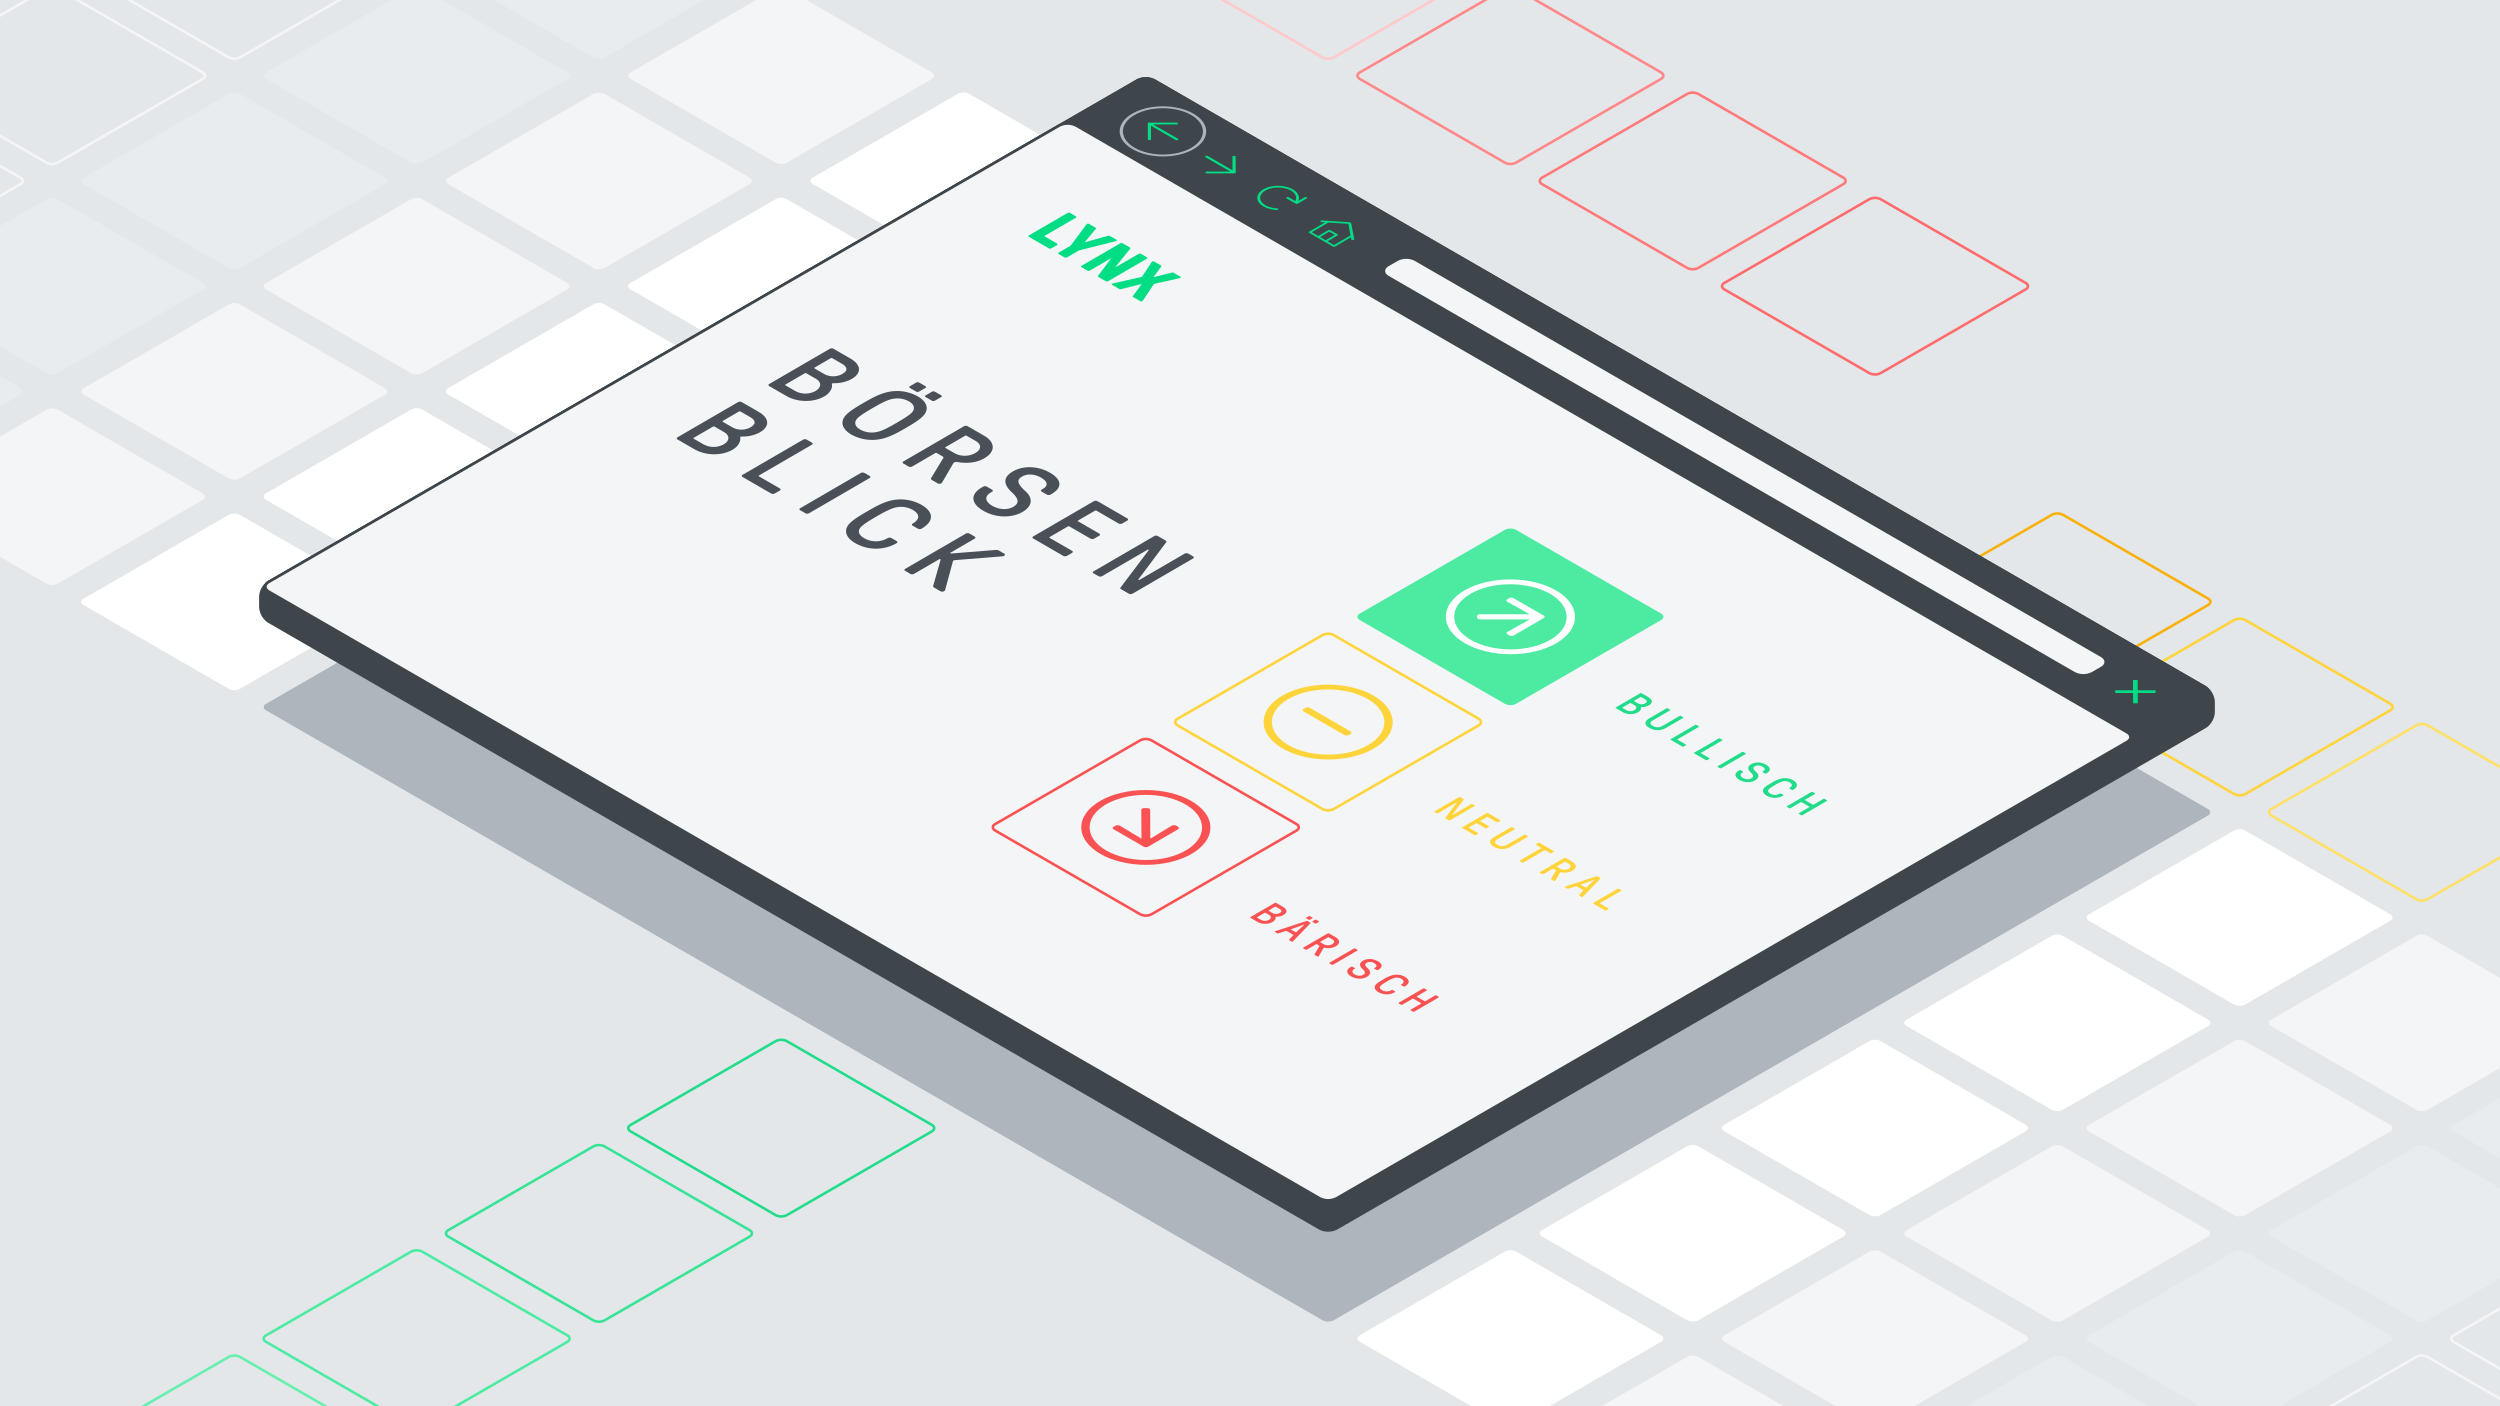
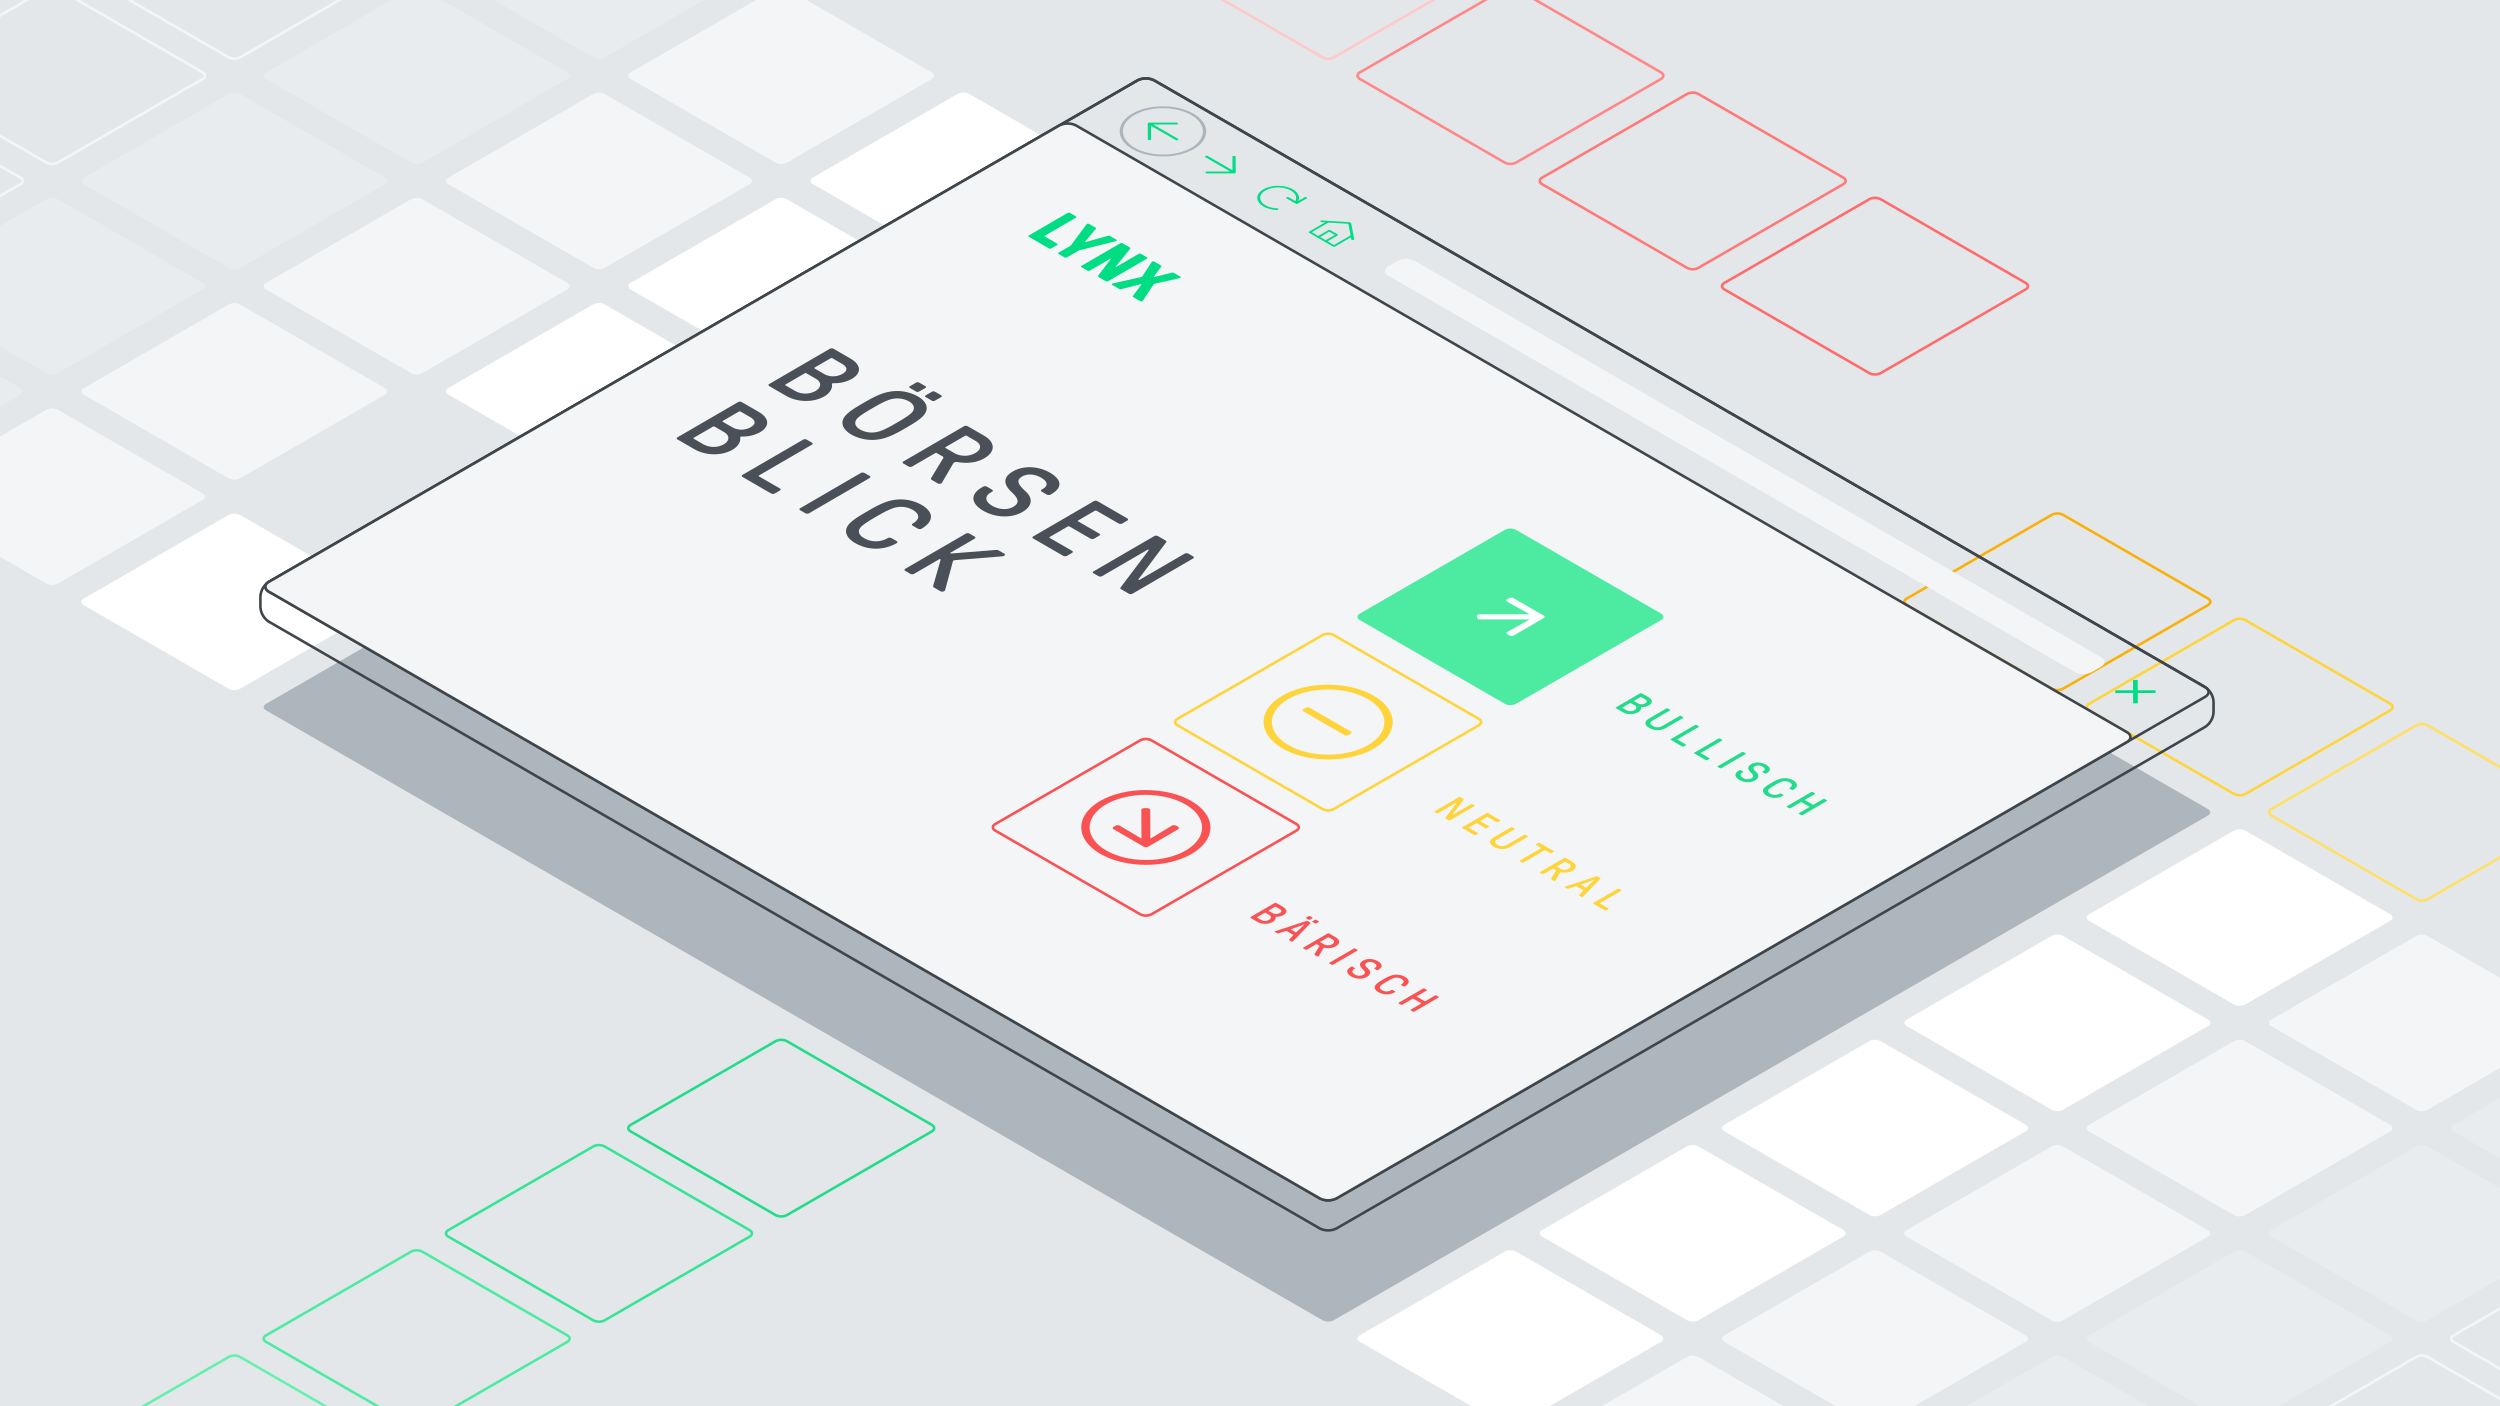
<svg xmlns="http://www.w3.org/2000/svg" viewBox="0 0 1920 1080">
  <defs>
    <style>.cls-1{fill:#e3e7ea;}.cls-2{fill:#f4f5f7;}.cls-3{fill:#e9ecef;}.cls-10,.cls-11,.cls-12,.cls-13,.cls-14,.cls-15,.cls-16,.cls-19,.cls-26,.cls-4,.cls-5,.cls-6,.cls-7,.cls-8{fill:none;stroke-miterlimit:10;stroke-width:2px;}.cls-4{stroke:#f4f5f7;}.cls-5{stroke:#22dc8a;}.cls-6{stroke:#37e495;}.cls-7{stroke:#4deba1;}.cls-8{stroke:#66f0ae;}.cls-9{fill:#fff;}.cls-10{stroke:#fab008;}.cls-11{stroke:#ffd43b;}.cls-12{stroke:#ffe066;}.cls-13{stroke:#ff6b6b;}.cls-14{stroke:#ff7979;}.cls-15{stroke:#ff8787;}.cls-16{stroke:#ffc9c9;}.cls-17{fill:#adb5bd;}.cls-18{fill:#3e454b;}.cls-19{stroke:#3e454b;}.cls-20{fill:#00dd84;}.cls-21{isolation:isolate;}.cls-22{fill:#acb4bd;}.cls-23{fill:#22dc8a;}.cls-24{fill:#ffd43b;}.cls-25{fill:#fa5252;}.cls-26{stroke:#fa5252;}.cls-27{fill:#4deba1;}.cls-28{fill:#495058;}</style>
  </defs>
  <g id="Background">
    <rect class="cls-1" x="-20" y="-20" width="1960" height="1120" />
  </g>
  <g id="_S_Tile_Grid_copy_3" data-name="[S] Tile Grid copy 3">
    <path class="cls-2" d="M64.33,303.106c-2.381-1.375-2.381-3.625,0-5l111.34-64.282a9.606,9.606,0,0,1,8.66,0l111.34,64.282c2.381,1.375,2.381,3.625,0,5L184.33,367.388a9.606,9.606,0,0,1-8.66,0Z" />
    <path class="cls-3" d="M-75.67,222.277c-2.381-1.375-2.381-3.625,0-5L35.67,153a9.606,9.606,0,0,1,8.66,0l111.34,64.282c2.381,1.375,2.381,3.625,0,5L44.33,286.559a9.606,9.606,0,0,1-8.66,0Z" />
    <path class="cls-1" d="M-215.67,141.448c-2.381-1.375-2.381-3.625,0-5l111.34-64.282a9.606,9.606,0,0,1,8.66,0L15.67,136.448c2.381,1.375,2.381,3.625,0,5L-95.67,205.73a9.606,9.606,0,0,1-8.66,0Z" />
    <path class="cls-4" d="M-215.67,141.448c-2.381-1.375-2.381-3.625,0-5l111.34-64.282a9.606,9.606,0,0,1,8.66,0L15.67,136.448c2.381,1.375,2.381,3.625,0,5L-95.67,205.73a9.606,9.606,0,0,1-8.66,0Z" />
    <path class="cls-2" d="M1324.33,1030.568c-2.381-1.375-2.381-3.625,0-5l111.34-64.282a9.606,9.606,0,0,1,8.66,0l111.34,64.282c2.381,1.375,2.381,3.625,0,5l-111.34,64.282a9.606,9.606,0,0,1-8.66,0Z" />
    <path class="cls-3" d="M1464.33,1111.4c-2.381-1.375-2.381-3.625,0-5l111.34-64.282a9.606,9.606,0,0,1,8.66,0l111.34,64.282c2.381,1.375,2.381,3.625,0,5l-111.34,64.282a9.606,9.606,0,0,1-8.66,0Z" />
    <path class="cls-2" d="M-75.67,383.935c-2.381-1.375-2.381-3.625,0-5L35.67,314.653a9.606,9.606,0,0,1,8.66,0l111.34,64.282c2.381,1.375,2.381,3.625,0,5L44.33,448.217a9.606,9.606,0,0,1-8.66,0Z" />
    <path class="cls-3" d="M-215.67,303.106c-2.381-1.375-2.381-3.625,0-5l111.34-64.282a9.606,9.606,0,0,1,8.66,0L15.67,298.106c2.381,1.375,2.381,3.625,0,5L-95.67,367.388a9.606,9.606,0,0,1-8.66,0Z" />
    <path class="cls-2" d="M1184.33,1111.4c-2.381-1.375-2.381-3.625,0-5l111.34-64.282a9.606,9.606,0,0,1,8.66,0l111.34,64.282c2.381,1.375,2.381,3.625,0,5l-111.34,64.282a9.606,9.606,0,0,1-8.66,0Z" />
    <path class="cls-1" d="M344.33,788.08c-2.381-1.375-2.381-3.625,0-5L455.67,718.8a9.606,9.606,0,0,1,8.66,0L575.67,783.08c2.381,1.375,2.381,3.625,0,5L464.33,852.362a9.606,9.606,0,0,1-8.66,0Z" />
    <path class="cls-1" d="M204.33,707.251c-2.381-1.375-2.381-3.625,0-5l111.34-64.282a9.606,9.606,0,0,1,8.66,0l111.34,64.282c2.381,1.375,2.381,3.625,0,5L324.33,771.533a9.606,9.606,0,0,1-8.66,0Z" />
    <path class="cls-1" d="M64.33,626.422c-2.381-1.375-2.381-3.625,0-5L175.67,557.14a9.606,9.606,0,0,1,8.66,0l111.34,64.282c2.381,1.375,2.381,3.625,0,5L184.33,690.7a9.606,9.606,0,0,1-8.66,0Z" />
    <path class="cls-1" d="M-75.67,545.593c-2.381-1.375-2.381-3.625,0-5L35.67,476.311a9.606,9.606,0,0,1,8.66,0l111.34,64.282c2.381,1.375,2.381,3.625,0,5L44.33,609.875a9.606,9.606,0,0,1-8.66,0Z" />
    <path class="cls-1" d="M-215.67,464.764c-2.381-1.375-2.381-3.625,0-5l111.34-64.282a9.606,9.606,0,0,1,8.66,0L15.67,459.764c2.381,1.375,2.381,3.625,0,5L-95.67,529.046a9.606,9.606,0,0,1-8.66,0Z" />
    <path class="cls-1" d="M484.33,868.909c-2.381-1.375-2.381-3.625,0-5l111.34-64.282a9.606,9.606,0,0,1,8.66,0l111.34,64.282c2.381,1.375,2.381,3.625,0,5L604.33,933.191a9.606,9.606,0,0,1-8.66,0Z" />
    <path class="cls-5" d="M484.33,868.909c-2.381-1.375-2.381-3.625,0-5l111.34-64.282a9.606,9.606,0,0,1,8.66,0l111.34,64.282c2.381,1.375,2.381,3.625,0,5L604.33,933.191a9.606,9.606,0,0,1-8.66,0Z" />
    <path class="cls-1" d="M624.33,949.738c-2.381-1.375-2.381-3.625,0-5l111.34-64.282a9.606,9.606,0,0,1,8.66,0l111.34,64.282c2.381,1.375,2.381,3.625,0,5L744.33,1014.02a9.606,9.606,0,0,1-8.66,0Z" />
    <path class="cls-1" d="M764.33,1030.567c-2.381-1.375-2.381-3.625,0-5l111.34-64.282a9.606,9.606,0,0,1,8.66,0l111.34,64.282c2.381,1.375,2.381,3.625,0,5l-111.34,64.282a9.606,9.606,0,0,1-8.66,0Z" />
    <path class="cls-1" d="M904.33,1111.4c-2.381-1.375-2.381-3.625,0-5l111.34-64.282a9.606,9.606,0,0,1,8.66,0l111.34,64.282c2.381,1.375,2.381,3.625,0,5l-111.34,64.282a9.606,9.606,0,0,1-8.66,0Z" />
    <path class="cls-1" d="M204.33,868.909c-2.381-1.375-2.381-3.625,0-5l111.34-64.282a9.606,9.606,0,0,1,8.66,0l111.34,64.282c2.381,1.375,2.381,3.625,0,5L324.33,933.191a9.606,9.606,0,0,1-8.66,0Z" />
    <path class="cls-1" d="M64.33,788.08c-2.381-1.375-2.381-3.625,0-5L175.67,718.8a9.606,9.606,0,0,1,8.66,0L295.67,783.08c2.381,1.375,2.381,3.625,0,5L184.33,852.362a9.606,9.606,0,0,1-8.66,0Z" />
    <path class="cls-1" d="M-75.67,707.251c-2.381-1.375-2.381-3.625,0-5L35.67,637.969a9.606,9.606,0,0,1,8.66,0l111.34,64.282c2.381,1.375,2.381,3.625,0,5L44.33,771.533a9.606,9.606,0,0,1-8.66,0Z" />
    <path class="cls-1" d="M-215.67,626.422c-2.381-1.375-2.381-3.625,0-5l111.34-64.282a9.606,9.606,0,0,1,8.66,0L15.67,621.422c2.381,1.375,2.381,3.625,0,5L-95.67,690.7a9.606,9.606,0,0,1-8.66,0Z" />
    <path class="cls-1" d="M344.33,949.738c-2.381-1.375-2.381-3.625,0-5l111.34-64.282a9.606,9.606,0,0,1,8.66,0l111.34,64.282c2.381,1.375,2.381,3.625,0,5L464.33,1014.02a9.606,9.606,0,0,1-8.66,0Z" />
    <path class="cls-6" d="M344.33,949.738c-2.381-1.375-2.381-3.625,0-5l111.34-64.282a9.606,9.606,0,0,1,8.66,0l111.34,64.282c2.381,1.375,2.381,3.625,0,5L464.33,1014.02a9.606,9.606,0,0,1-8.66,0Z" />
    <path class="cls-1" d="M484.33,1030.567c-2.381-1.375-2.381-3.625,0-5l111.34-64.282a9.606,9.606,0,0,1,8.66,0l111.34,64.282c2.381,1.375,2.381,3.625,0,5l-111.34,64.282a9.606,9.606,0,0,1-8.66,0Z" />
    <path class="cls-1" d="M624.33,1111.4c-2.381-1.375-2.381-3.625,0-5l111.34-64.282a9.606,9.606,0,0,1,8.66,0L855.67,1106.4c2.381,1.375,2.381,3.625,0,5l-111.34,64.282a9.606,9.606,0,0,1-8.66,0Z" />
    <path class="cls-1" d="M64.33,949.738c-2.381-1.375-2.381-3.625,0-5l111.34-64.282a9.606,9.606,0,0,1,8.66,0l111.34,64.282c2.381,1.375,2.381,3.625,0,5L184.33,1014.02a9.606,9.606,0,0,1-8.66,0Z" />
    <path class="cls-1" d="M-75.67,868.909c-2.381-1.375-2.381-3.625,0-5L35.67,799.627a9.606,9.606,0,0,1,8.66,0l111.34,64.282c2.381,1.375,2.381,3.625,0,5L44.33,933.191a9.606,9.606,0,0,1-8.66,0Z" />
    <path class="cls-1" d="M-215.67,788.08c-2.381-1.375-2.381-3.625,0-5L-104.33,718.8a9.606,9.606,0,0,1,8.66,0L15.67,783.08c2.381,1.375,2.381,3.625,0,5L-95.67,852.362a9.606,9.606,0,0,1-8.66,0Z" />
    <path class="cls-1" d="M204.33,1030.567c-2.381-1.375-2.381-3.625,0-5l111.34-64.282a9.606,9.606,0,0,1,8.66,0l111.34,64.282c2.381,1.375,2.381,3.625,0,5l-111.34,64.282a9.606,9.606,0,0,1-8.66,0Z" />
    <path class="cls-7" d="M204.33,1030.567c-2.381-1.375-2.381-3.625,0-5l111.34-64.282a9.606,9.606,0,0,1,8.66,0l111.34,64.282c2.381,1.375,2.381,3.625,0,5l-111.34,64.282a9.606,9.606,0,0,1-8.66,0Z" />
    <path class="cls-1" d="M344.33,1111.4c-2.381-1.375-2.381-3.625,0-5l111.34-64.282a9.606,9.606,0,0,1,8.66,0L575.67,1106.4c2.381,1.375,2.381,3.625,0,5l-111.34,64.282a9.606,9.606,0,0,1-8.66,0Z" />
    <path class="cls-1" d="M-75.67,1030.567c-2.381-1.375-2.381-3.625,0-5L35.67,961.285a9.606,9.606,0,0,1,8.66,0l111.34,64.282c2.381,1.375,2.381,3.625,0,5L44.33,1094.849a9.606,9.606,0,0,1-8.66,0Z" />
    <path class="cls-1" d="M-215.67,949.738c-2.381-1.375-2.381-3.625,0-5l111.34-64.282a9.606,9.606,0,0,1,8.66,0L15.67,944.738c2.381,1.375,2.381,3.625,0,5L-95.67,1014.02a9.606,9.606,0,0,1-8.66,0Z" />
    <path class="cls-1" d="M64.33,1111.4c-2.381-1.375-2.381-3.625,0-5l111.34-64.282a9.606,9.606,0,0,1,8.66,0L295.67,1106.4c2.381,1.375,2.381,3.625,0,5l-111.34,64.282a9.606,9.606,0,0,1-8.66,0Z" />
    <path class="cls-8" d="M64.33,1111.4c-2.381-1.375-2.381-3.625,0-5l111.34-64.282a9.606,9.606,0,0,1,8.66,0L295.67,1106.4c2.381,1.375,2.381,3.625,0,5l-111.34,64.282a9.606,9.606,0,0,1-8.66,0Z" />
    <path class="cls-1" d="M-215.67,1111.4c-2.381-1.375-2.381-3.625,0-5l111.34-64.282a9.606,9.606,0,0,1,8.66,0L15.67,1106.4c2.381,1.375,2.381,3.625,0,5l-111.34,64.282a9.606,9.606,0,0,1-8.66,0Z" />
    <path class="cls-2" d="M204.33,222.277c-2.381-1.375-2.381-3.625,0-5L315.67,153a9.606,9.606,0,0,1,8.66,0l111.34,64.282c2.381,1.375,2.381,3.625,0,5L324.33,286.559a9.606,9.606,0,0,1-8.66,0Z" />
    <path class="cls-3" d="M64.33,141.447c-2.381-1.375-2.381-3.625,0-5L175.67,72.165a9.606,9.606,0,0,1,8.66,0l111.34,64.282c2.381,1.375,2.381,3.625,0,5L184.33,205.729a9.606,9.606,0,0,1-8.66,0Z" />
    <path class="cls-1" d="M-75.67,60.618c-2.381-1.375-2.381-3.625,0-5L35.67-8.664a9.606,9.606,0,0,1,8.66,0L155.67,55.618c2.381,1.375,2.381,3.625,0,5L44.33,124.9a9.606,9.606,0,0,1-8.66,0Z" />
    <path class="cls-4" d="M-75.67,60.618c-2.381-1.375-2.381-3.625,0-5L35.67-8.664a9.606,9.606,0,0,1,8.66,0L155.67,55.618c2.381,1.375,2.381,3.625,0,5L44.33,124.9a9.606,9.606,0,0,1-8.66,0Z" />
    <path class="cls-1" d="M-215.67-20.211c-2.381-1.375-2.381-3.625,0-5l111.34-64.282a9.606,9.606,0,0,1,8.66,0L15.67-25.211c2.381,1.375,2.381,3.625,0,5L-95.67,44.071a9.606,9.606,0,0,1-8.66,0Z" />
    <path class="cls-2" d="M1464.33,949.738c-2.381-1.375-2.381-3.625,0-5l111.34-64.282a9.606,9.606,0,0,1,8.66,0l111.34,64.282c2.381,1.375,2.381,3.625,0,5l-111.34,64.282a9.606,9.606,0,0,1-8.66,0Z" />
    <path class="cls-3" d="M1604.33,1030.567c-2.381-1.375-2.381-3.625,0-5l111.34-64.282a9.606,9.606,0,0,1,8.66,0l111.34,64.282c2.381,1.375,2.381,3.625,0,5l-111.34,64.282a9.606,9.606,0,0,1-8.66,0Z" />
    <path class="cls-1" d="M1744.33,1111.4c-2.381-1.375-2.381-3.625,0-5l111.34-64.282a9.606,9.606,0,0,1,8.66,0l111.34,64.282c2.381,1.375,2.381,3.625,0,5l-111.34,64.282a9.606,9.606,0,0,1-8.66,0Z" />
    <path class="cls-4" d="M1744.33,1111.4c-2.381-1.375-2.381-3.625,0-5l111.34-64.282a9.606,9.606,0,0,1,8.66,0l111.34,64.282c2.381,1.375,2.381,3.625,0,5l-111.34,64.282a9.606,9.606,0,0,1-8.66,0Z" />
    <path class="cls-2" d="M344.33,141.447c-2.381-1.375-2.381-3.625,0-5L455.67,72.165a9.606,9.606,0,0,1,8.66,0l111.34,64.282c2.381,1.375,2.381,3.625,0,5L464.33,205.729a9.606,9.606,0,0,1-8.66,0Z" />
    <path class="cls-9" d="M624.276,141.355c-2.381-1.375-2.381-3.625,0-5l111.34-64.282a9.606,9.606,0,0,1,8.66,0l111.34,64.282c2.381,1.375,2.381,3.625,0,5l-111.34,64.282a9.606,9.606,0,0,1-8.66,0Z" />
    <path class="cls-1" d="M764.33,222.184c-2.381-1.375-2.381-3.625,0-5L875.67,152.9a9.606,9.606,0,0,1,8.66,0l111.34,64.282c2.381,1.375,2.381,3.625,0,5L884.33,286.466a9.606,9.606,0,0,1-8.66,0Z" />
    <path class="cls-9" d="M484.3,222.277c-2.381-1.375-2.381-3.625,0-5L595.643,153a9.606,9.606,0,0,1,8.66,0l111.34,64.282c2.381,1.375,2.382,3.625,0,5L604.3,286.559a9.606,9.606,0,0,1-8.66,0Z" />
    <path class="cls-1" d="M624.357,303.106c-2.381-1.375-2.381-3.625,0-5L735.7,233.824a9.606,9.606,0,0,1,8.66,0L855.7,298.106c2.382,1.375,2.382,3.625,0,5l-111.34,64.282a9.606,9.606,0,0,1-8.66,0Z" />
    <path class="cls-9" d="M344.3,303.013c-2.381-1.375-2.381-3.625,0-5l111.34-64.282a9.606,9.606,0,0,1,8.66,0l111.34,64.282c2.381,1.375,2.382,3.625,0,5L464.3,367.3a9.606,9.606,0,0,1-8.66,0Z" />
    <path class="cls-1" d="M484.357,383.842c-2.381-1.375-2.381-3.625,0-5L595.7,314.56a9.606,9.606,0,0,1,8.66,0L715.7,378.842c2.382,1.375,2.382,3.625,0,5l-111.34,64.282a9.606,9.606,0,0,1-8.66,0Z" />
-     <path class="cls-9" d="M204.3,383.842c-2.381-1.375-2.381-3.625,0-5l111.34-64.282a9.606,9.606,0,0,1,8.66,0l111.34,64.282c2.381,1.375,2.382,3.625,0,5L324.3,448.124a9.606,9.606,0,0,1-8.66,0Z" />
    <path class="cls-1" d="M344.357,464.671c-2.381-1.375-2.381-3.625,0-5L455.7,395.389a9.606,9.606,0,0,1,8.66,0L575.7,459.671c2.382,1.375,2.382,3.625,0,5l-111.34,64.282a9.606,9.606,0,0,1-8.66,0Z" />
    <path class="cls-9" d="M64.257,464.718c-2.382-1.375-2.382-3.625,0-5L175.6,395.436a9.606,9.606,0,0,1,8.66,0L295.6,459.718c2.381,1.375,2.381,3.625,0,5L184.257,529a9.606,9.606,0,0,1-8.66,0Z" />
    <path class="cls-1" d="M204.311,545.547c-2.382-1.375-2.382-3.625,0-5l111.34-64.282a9.606,9.606,0,0,1,8.66,0l111.34,64.282c2.381,1.375,2.381,3.625,0,5l-111.34,64.282a9.606,9.606,0,0,1-8.66,0Z" />
    <path class="cls-3" d="M204.33,60.618c-2.381-1.375-2.381-3.625,0-5L315.67-8.664a9.606,9.606,0,0,1,8.66,0L435.67,55.618c2.381,1.375,2.381,3.625,0,5L324.33,124.9a9.606,9.606,0,0,1-8.66,0Z" />
    <path class="cls-1" d="M64.33-20.211c-2.381-1.375-2.381-3.625,0-5L175.67-89.493a9.606,9.606,0,0,1,8.66,0L295.67-25.211c2.381,1.375,2.381,3.625,0,5L184.33,44.071a9.606,9.606,0,0,1-8.66,0Z" />
    <path class="cls-4" d="M64.33-20.211c-2.381-1.375-2.381-3.625,0-5L175.67-89.493a9.606,9.606,0,0,1,8.66,0L295.67-25.211c2.381,1.375,2.381,3.625,0,5L184.33,44.071a9.606,9.606,0,0,1-8.66,0Z" />
    <path class="cls-2" d="M1604.33,868.909c-2.381-1.375-2.381-3.625,0-5l111.34-64.282a9.606,9.606,0,0,1,8.66,0l111.34,64.282c2.381,1.375,2.381,3.625,0,5l-111.34,64.282a9.606,9.606,0,0,1-8.66,0Z" />
    <path class="cls-3" d="M1744.33,949.738c-2.381-1.375-2.381-3.625,0-5l111.34-64.282a9.606,9.606,0,0,1,8.66,0l111.34,64.282c2.381,1.375,2.381,3.625,0,5l-111.34,64.282a9.606,9.606,0,0,1-8.66,0Z" />
    <path class="cls-1" d="M1884.33,1030.567c-2.381-1.375-2.381-3.625,0-5l111.34-64.282a9.606,9.606,0,0,1,8.66,0l111.34,64.282c2.381,1.375,2.381,3.625,0,5l-111.34,64.282a9.606,9.606,0,0,1-8.66,0Z" />
    <path class="cls-4" d="M1884.33,1030.567c-2.381-1.375-2.381-3.625,0-5l111.34-64.282a9.606,9.606,0,0,1,8.66,0l111.34,64.282c2.381,1.375,2.381,3.625,0,5l-111.34,64.282a9.606,9.606,0,0,1-8.66,0Z" />
    <path class="cls-1" d="M319.981,612.329l-115.67-66.782c-2.382-1.375-2.382-3.625,0-5l115.67-66.782" />
    <path class="cls-2" d="M484.33,60.618c-2.381-1.375-2.381-3.625,0-5L595.67-8.664a9.606,9.606,0,0,1,8.66,0L715.67,55.618c2.381,1.375,2.381,3.625,0,5L604.33,124.9a9.606,9.606,0,0,1-8.66,0Z" />
    <path class="cls-3" d="M344.33-20.211c-2.381-1.375-2.381-3.625,0-5L455.67-89.493a9.606,9.606,0,0,1,8.66,0L575.67-25.211c2.381,1.375,2.381,3.625,0,5L464.33,44.071a9.606,9.606,0,0,1-8.66,0Z" />
    <path class="cls-2" d="M1744.33,788.08c-2.381-1.375-2.381-3.625,0-5L1855.67,718.8a9.606,9.606,0,0,1,8.66,0l111.34,64.282c2.381,1.375,2.381,3.625,0,5l-111.34,64.282a9.606,9.606,0,0,1-8.66,0Z" />
    <path class="cls-9" d="M1184.339,949.658c-2.382-1.375-2.382-3.625,0-5l111.34-64.282a9.606,9.606,0,0,1,8.66,0l111.34,64.282c2.381,1.375,2.381,3.625,0,5l-111.34,64.282a9.606,9.606,0,0,1-8.66,0Z" />
    <path class="cls-9" d="M1044.339,1030.487c-2.382-1.375-2.382-3.625,0-5l111.34-64.282a9.606,9.606,0,0,1,8.66,0l111.34,64.282c2.381,1.375,2.381,3.625,0,5l-111.34,64.282a9.606,9.606,0,0,1-8.66,0Z" />
    <path class="cls-9" d="M1324.339,868.829c-2.382-1.375-2.382-3.625,0-5l111.34-64.282a9.606,9.606,0,0,1,8.66,0l111.34,64.282c2.381,1.375,2.381,3.625,0,5l-111.34,64.282a9.606,9.606,0,0,1-8.66,0Z" />
    <path class="cls-9" d="M1464.339,788c-2.382-1.375-2.382-3.625,0-5l111.34-64.282a9.606,9.606,0,0,1,8.66,0L1695.679,783c2.381,1.375,2.381,3.625,0,5l-111.34,64.282a9.606,9.606,0,0,1-8.66,0Z" />
    <path class="cls-9" d="M1604.339,707.17c-2.382-1.375-2.382-3.625,0-5l111.34-64.282a9.606,9.606,0,0,1,8.66,0l111.34,64.282c2.381,1.375,2.381,3.625,0,5l-111.34,64.282a9.606,9.606,0,0,1-8.66,0Z" />
    <path class="cls-3" d="M1884.33,868.909c-2.381-1.375-2.381-3.625,0-5l111.34-64.282a9.606,9.606,0,0,1,8.66,0l111.34,64.282c2.381,1.375,2.381,3.625,0,5l-111.34,64.282a9.606,9.606,0,0,1-8.66,0Z" />
    <path class="cls-1" d="M1184.423,303.012c-2.381-1.375-2.381-3.625,0-5l111.34-64.282a9.606,9.606,0,0,1,8.66,0l111.34,64.282c2.381,1.375,2.381,3.625,0,5l-111.34,64.282a9.606,9.606,0,0,1-8.66,0Z" />
    <path class="cls-1" d="M1044.423,222.183c-2.381-1.375-2.381-3.625,0-5l111.34-64.282a9.606,9.606,0,0,1,8.66,0l111.34,64.282c2.381,1.375,2.381,3.625,0,5l-111.34,64.282a9.606,9.606,0,0,1-8.66,0Z" />
    <path class="cls-1" d="M904.423,141.354c-2.381-1.375-2.381-3.625,0-5l111.34-64.282a9.606,9.606,0,0,1,8.66,0l111.34,64.282c2.381,1.375,2.381,3.625,0,5l-111.34,64.282a9.606,9.606,0,0,1-8.66,0Z" />
    <path class="cls-1" d="M764.423,60.525c-2.381-1.375-2.381-3.625,0-5L875.763-8.757a9.606,9.606,0,0,1,8.66,0l111.34,64.282c2.381,1.375,2.381,3.625,0,5l-111.34,64.282a9.606,9.606,0,0,1-8.66,0Z" />
    <path class="cls-1" d="M624.423-20.3c-2.381-1.375-2.381-3.625,0-5l111.34-64.282a9.606,9.606,0,0,1,8.66,0L855.763-25.3c2.381,1.375,2.381,3.625,0,5L744.423,43.978a9.606,9.606,0,0,1-8.66,0Z" />
    <path class="cls-1" d="M1324.423,383.841c-2.381-1.375-2.381-3.625,0-5l111.34-64.282a9.606,9.606,0,0,1,8.66,0l111.34,64.282c2.381,1.375,2.381,3.625,0,5l-111.34,64.282a9.606,9.606,0,0,1-8.66,0Z" />
    <path class="cls-1" d="M1464.423,464.67c-2.381-1.375-2.381-3.625,0-5l111.34-64.282a9.606,9.606,0,0,1,8.66,0l111.34,64.282c2.381,1.375,2.381,3.625,0,5l-111.34,64.282a9.606,9.606,0,0,1-8.66,0Z" />
    <path class="cls-10" d="M1464.423,464.67c-2.381-1.375-2.381-3.625,0-5l111.34-64.282a9.606,9.606,0,0,1,8.66,0l111.34,64.282c2.381,1.375,2.381,3.625,0,5l-111.34,64.282a9.606,9.606,0,0,1-8.66,0Z" />
    <path class="cls-1" d="M1604.423,545.5c-2.381-1.375-2.381-3.625,0-5l111.34-64.282a9.606,9.606,0,0,1,8.66,0l111.34,64.282c2.381,1.375,2.381,3.625,0,5l-111.34,64.282a9.606,9.606,0,0,1-8.66,0Z" />
    <path class="cls-11" d="M1604.423,545.5c-2.381-1.375-2.381-3.625,0-5l111.34-64.282a9.606,9.606,0,0,1,8.66,0l111.34,64.282c2.381,1.375,2.381,3.625,0,5l-111.34,64.282a9.606,9.606,0,0,1-8.66,0Z" />
    <path class="cls-1" d="M1744.423,626.329c-2.381-1.375-2.381-3.625,0-5l111.34-64.282a9.606,9.606,0,0,1,8.66,0l111.34,64.282c2.381,1.375,2.381,3.625,0,5l-111.34,64.282a9.606,9.606,0,0,1-8.66,0Z" />
    <path class="cls-12" d="M1744.423,626.329c-2.381-1.375-2.381-3.625,0-5l111.34-64.282a9.606,9.606,0,0,1,8.66,0l111.34,64.282c2.381,1.375,2.381,3.625,0,5l-111.34,64.282a9.606,9.606,0,0,1-8.66,0Z" />
    <path class="cls-1" d="M1884.423,707.158c-2.381-1.375-2.381-3.625,0-5l111.34-64.282a9.606,9.606,0,0,1,8.66,0l111.34,64.282c2.381,1.375,2.381,3.625,0,5l-111.34,64.282a9.606,9.606,0,0,1-8.66,0Z" />
    <path class="cls-1" d="M1324.33,222.276c-2.381-1.375-2.381-3.625,0-5l111.34-64.282a9.606,9.606,0,0,1,8.66,0l111.34,64.282c2.381,1.375,2.381,3.625,0,5l-111.34,64.282a9.606,9.606,0,0,1-8.66,0Z" />
    <path class="cls-13" d="M1324.33,222.276c-2.381-1.375-2.381-3.625,0-5l111.34-64.282a9.606,9.606,0,0,1,8.66,0l111.34,64.282c2.381,1.375,2.381,3.625,0,5l-111.34,64.282a9.606,9.606,0,0,1-8.66,0Z" />
    <path class="cls-1" d="M1184.33,141.447c-2.381-1.375-2.381-3.625,0-5l111.34-64.282a9.606,9.606,0,0,1,8.66,0l111.34,64.282c2.381,1.375,2.381,3.625,0,5l-111.34,64.282a9.606,9.606,0,0,1-8.66,0Z" />
    <path class="cls-14" d="M1184.33,141.447c-2.381-1.375-2.381-3.625,0-5l111.34-64.282a9.606,9.606,0,0,1,8.66,0l111.34,64.282c2.381,1.375,2.381,3.625,0,5l-111.34,64.282a9.606,9.606,0,0,1-8.66,0Z" />
    <path class="cls-1" d="M1044.33,60.618c-2.381-1.375-2.381-3.625,0-5L1155.67-8.664a9.606,9.606,0,0,1,8.66,0l111.34,64.282c2.381,1.375,2.381,3.625,0,5L1164.33,124.9a9.606,9.606,0,0,1-8.66,0Z" />
    <path class="cls-15" d="M1044.33,60.618c-2.381-1.375-2.381-3.625,0-5L1155.67-8.664a9.606,9.606,0,0,1,8.66,0l111.34,64.282c2.381,1.375,2.381,3.625,0,5L1164.33,124.9a9.606,9.606,0,0,1-8.66,0Z" />
    <path class="cls-1" d="M904.33-20.211c-2.381-1.375-2.381-3.625,0-5l111.34-64.282a9.606,9.606,0,0,1,8.66,0l111.34,64.282c2.381,1.375,2.381,3.625,0,5L1024.33,44.071a9.606,9.606,0,0,1-8.66,0Z" />
    <path class="cls-16" d="M904.33-20.211c-2.381-1.375-2.381-3.625,0-5l111.34-64.282a9.606,9.606,0,0,1,8.66,0l111.34,64.282c2.381,1.375,2.381,3.625,0,5L1024.33,44.071a9.606,9.606,0,0,1-8.66,0Z" />
    <path class="cls-1" d="M1464.33,303.105c-2.381-1.375-2.381-3.625,0-5l111.34-64.282a9.606,9.606,0,0,1,8.66,0l111.34,64.282c2.381,1.375,2.381,3.625,0,5l-111.34,64.282a9.606,9.606,0,0,1-8.66,0Z" />
    <path class="cls-1" d="M1604.33,383.934c-2.381-1.375-2.381-3.625,0-5l111.34-64.282a9.606,9.606,0,0,1,8.66,0l111.34,64.282c2.381,1.375,2.381,3.625,0,5l-111.34,64.282a9.606,9.606,0,0,1-8.66,0Z" />
    <path class="cls-1" d="M1744.33,464.763c-2.381-1.375-2.381-3.625,0-5l111.34-64.282a9.606,9.606,0,0,1,8.66,0l111.34,64.282c2.381,1.375,2.381,3.625,0,5l-111.34,64.282a9.606,9.606,0,0,1-8.66,0Z" />
    <path class="cls-1" d="M1884.33,545.592c-2.381-1.375-2.381-3.625,0-5l111.34-64.282a9.606,9.606,0,0,1,8.66,0l111.34,64.282c2.381,1.375,2.381,3.625,0,5l-111.34,64.282a9.606,9.606,0,0,1-8.66,0Z" />
    <path class="cls-1" d="M1464.33,141.447c-2.381-1.375-2.381-3.625,0-5l111.34-64.282a9.606,9.606,0,0,1,8.66,0l111.34,64.282c2.381,1.375,2.381,3.625,0,5l-111.34,64.282a9.606,9.606,0,0,1-8.66,0Z" />
    <path class="cls-1" d="M1324.33,60.618c-2.381-1.375-2.381-3.625,0-5L1435.67-8.664a9.606,9.606,0,0,1,8.66,0l111.34,64.282c2.381,1.375,2.381,3.625,0,5L1444.33,124.9a9.606,9.606,0,0,1-8.66,0Z" />
    <path class="cls-1" d="M1184.33-20.211c-2.381-1.375-2.381-3.625,0-5l111.34-64.282a9.606,9.606,0,0,1,8.66,0l111.34,64.282c2.381,1.375,2.381,3.625,0,5L1304.33,44.071a9.606,9.606,0,0,1-8.66,0Z" />
    <path class="cls-1" d="M1604.33,222.276c-2.381-1.375-2.381-3.625,0-5l111.34-64.282a9.606,9.606,0,0,1,8.66,0l111.34,64.282c2.381,1.375,2.381,3.625,0,5l-111.34,64.282a9.606,9.606,0,0,1-8.66,0Z" />
    <path class="cls-1" d="M1744.33,303.105c-2.381-1.375-2.381-3.625,0-5l111.34-64.282a9.606,9.606,0,0,1,8.66,0l111.34,64.282c2.381,1.375,2.381,3.625,0,5l-111.34,64.282a9.606,9.606,0,0,1-8.66,0Z" />
    <path class="cls-1" d="M1884.33,383.934c-2.381-1.375-2.381-3.625,0-5l111.34-64.282a9.606,9.606,0,0,1,8.66,0l111.34,64.282c2.381,1.375,2.381,3.625,0,5l-111.34,64.282a9.606,9.606,0,0,1-8.66,0Z" />
    <path class="cls-1" d="M1604.33,60.618c-2.381-1.375-2.381-3.625,0-5L1715.67-8.664a9.606,9.606,0,0,1,8.66,0l111.34,64.282c2.381,1.375,2.381,3.625,0,5L1724.33,124.9a9.606,9.606,0,0,1-8.66,0Z" />
    <path class="cls-1" d="M1464.33-20.212c-2.381-1.375-2.381-3.625,0-5l111.34-64.282a9.606,9.606,0,0,1,8.66,0l111.34,64.282c2.381,1.375,2.381,3.625,0,5L1584.33,44.071a9.606,9.606,0,0,1-8.66,0Z" />
    <path class="cls-1" d="M1744.33,141.447c-2.381-1.375-2.381-3.625,0-5l111.34-64.282a9.606,9.606,0,0,1,8.66,0l111.34,64.282c2.381,1.375,2.381,3.625,0,5l-111.34,64.282a9.606,9.606,0,0,1-8.66,0Z" />
    <path class="cls-1" d="M1884.33,222.276c-2.381-1.375-2.381-3.625,0-5l111.34-64.282a9.606,9.606,0,0,1,8.66,0l111.34,64.282c2.381,1.375,2.381,3.625,0,5l-111.34,64.282a9.606,9.606,0,0,1-8.66,0Z" />
    <path class="cls-1" d="M1744.33-20.212c-2.381-1.375-2.381-3.625,0-5l111.34-64.282a9.606,9.606,0,0,1,8.66,0l111.34,64.282c2.381,1.375,2.381,3.625,0,5L1864.33,44.07a9.606,9.606,0,0,1-8.66,0Z" />
    <path class="cls-1" d="M1884.33,60.617c-2.381-1.375-2.381-3.625,0-5L1995.67-8.665a9.606,9.606,0,0,1,8.66,0l111.34,64.282c2.381,1.375,2.381,3.625,0,5L2004.33,124.9a9.606,9.606,0,0,1-8.66,0Z" />
  </g>
  <g id="Browser_shadow" data-name="Browser shadow">
    <path class="cls-17" d="M204.311,545.546c-2.382-1.374-2.382-3.624,0-5L875.7,152.994a9.606,9.606,0,0,1,8.66,0L1695.67,621.329c2.381,1.375,2.382,3.625,0,5l-671.34,387.6a9.606,9.606,0,0,1-8.66,0Z" />
  </g>
  <g id="Browser">
-     <path class="cls-18" d="M200,466.218a14.41,14.41,0,0,0,6.5,11.25L1013.505,943.4a14.406,14.406,0,0,0,12.99,0l667.01-385.1a14.41,14.41,0,0,0,6.495-11.25v-8.094a14.411,14.411,0,0,0-6.495-11.25L886.5,61.776a14.406,14.406,0,0,0-12.99,0L206.5,446.874a14.411,14.411,0,0,0-6.5,11.25Z" />
    <path class="cls-19" d="M200,466.218a14.41,14.41,0,0,0,6.5,11.25L1013.505,943.4a14.406,14.406,0,0,0,12.99,0l667.01-385.1a14.41,14.41,0,0,0,6.495-11.25v-8.094a14.411,14.411,0,0,0-6.495-11.25L886.5,61.776a14.406,14.406,0,0,0-12.99,0L206.5,446.874a14.411,14.411,0,0,0-6.5,11.25Z" />
-     <path class="cls-18" d="M206.5,446.874c-3.572,2.063-3.572,5.438,0,7.5L1013.505,920.3a14.406,14.406,0,0,0,12.99,0l667.01-385.1c3.572-2.062,3.572-5.437,0-7.5L886.5,61.776a14.406,14.406,0,0,0-12.99,0Z" />
    <path class="cls-19" d="M206.5,446.874c-3.572,2.063-3.572,5.438,0,7.5L1013.505,920.3a14.406,14.406,0,0,0,12.99,0l667.01-385.1c3.572-2.062,3.572-5.437,0-7.5L886.5,61.776a14.406,14.406,0,0,0-12.99,0Z" />
    <path class="cls-2" d="M206.5,446.874c-3.572,2.063-3.572,5.438,0,7.5L1013.505,920.3a14.406,14.406,0,0,0,12.99,0l607.01-350.457c3.572-2.062,3.572-5.437,0-7.5L826.5,96.417a14.406,14.406,0,0,0-12.99,0Z" />
    <path class="cls-19" d="M206.5,446.874c-3.572,2.063-3.572,5.438,0,7.5L1013.505,920.3a14.406,14.406,0,0,0,12.99,0l607.01-350.457c3.572-2.062,3.572-5.437,0-7.5L826.5,96.417a14.406,14.406,0,0,0-12.99,0Z" />
    <path class="cls-2" d="M1066.495,211.887c-3.572-2.063-3.572-5.438,0-7.5l7.01-4.047a14.406,14.406,0,0,1,12.99,0l527.01,304.269c3.572,2.063,3.572,5.438,0,7.5l-7.01,4.047a14.406,14.406,0,0,1-12.99,0Z" />
    <path class="cls-20" d="M948.7,119.918a.422.422,0,0,1,.25.354l.07,12.4c.008.277-.379.5-.856.5H926.753a1.218,1.218,0,0,1-.612-.144.421.421,0,0,1-.25-.353l0-.413c0-.28.379-.5.857-.5l18.105,0-19.128-11.043c-.339-.2-.334-.509,0-.7l.5-.291a1.334,1.334,0,0,1,1.216,0l19.128,11.043-.053-10.487c-.008-.276.379-.5.857-.5h.712A1.239,1.239,0,0,1,948.7,119.918Z" />
    <path class="cls-20" d="M992.847,145.412c4.209,2.43,5.623,5.837,4.257,8.917l5.03-2.923a1.2,1.2,0,0,1,1.1,0l.459.265a.335.335,0,0,1,0,.634l-7.276,4.228a1.218,1.218,0,0,1-1.094,0L988,152.305a.335.335,0,0,1,0-.634l.457-.265a1.193,1.193,0,0,1,1.094,0l5.229,3.019c1.506-2.761.362-5.906-3.431-8.095-5.433-3.137-14.171-3.111-19.524,0-5.4,3.137-5.325,8.2.063,11.309a19.57,19.57,0,0,0,9.044,2.333,1.116,1.116,0,0,1,.506.133.39.39,0,0,1,.228.313l0,.376c0,.255-.373.461-.818.447a22.736,22.736,0,0,1-10.51-2.7c-6.263-3.617-6.3-9.474-.092-13.1C976.434,141.836,986.584,141.818,992.847,145.412Z" />
    <path class="cls-20" d="M1040.093,183.91c.02.137-.145.255-.374.277l-1.406.085a.632.632,0,0,1-.342-.071.238.238,0,0,1-.124-.147l-.341-1.8-12.3,7.148a1.563,1.563,0,0,1-1.413,0l-18.445-10.649a.434.434,0,0,1,0-.819l12.3-7.147-3.082-.192a.624.624,0,0,1-.265-.072.193.193,0,0,1-.118-.2l.136-.811c.031-.136.234-.232.463-.217l20.995,1.305a3.1,3.1,0,0,1,1.352.372,1.234,1.234,0,0,1,.653.785Zm-15.6,4.265,12.73-7.4-1.659-8.688a.221.221,0,0,0-.118-.146.563.563,0,0,0-.252-.068l-15-.929-12.731,7.4,4.967,2.868,7.751-4.5a1.551,1.551,0,0,1,1.413,0l5.676,3.277c.4.228.4.589.005.818l-7.752,4.5,4.968,2.867m-6.385-3.686,7.047-4.095-4.258-2.459-7.048,4.1,4.259,2.458" />
    <g class="cls-21">
      <path class="cls-22" d="M916.567,87.284c13,7.509,13.08,19.729.159,27.238s-34.023,7.509-47.029,0S856.623,94.8,869.55,87.284,903.561,79.775,916.567,87.284ZM871.46,113.5c12.029,6.945,31.541,6.945,43.491,0s11.881-18.243-.148-25.188-31.534-6.948-43.484,0-11.887,18.246.141,25.191" />
      <path class="cls-20" d="M904.362,94.321a.423.423,0,0,1,.25.354l.009.417c0,.273-.385.5-.856.5H885.653l19.128,11.044c.339.2.334.509,0,.7l-.5.292a1.334,1.334,0,0,1-1.216,0L883.934,96.588l.059,10.491c0,.273-.379.494-.856.5l-.719,0a1.228,1.228,0,0,1-.612-.143.423.423,0,0,1-.25-.354l-.07-12.4c-.008-.276.379-.5.856-.5H903.75A1.228,1.228,0,0,1,904.362,94.321Z" />
    </g>
    <path class="cls-20" d="M1655.338,530.219a.29.29,0,0,1,.174.244l.015,1.389c0,.192-.272.35-.6.35H1641.8l.042,7.6c0,.192-.265.347-.6.347l-2.4,0a.838.838,0,0,1-.421-.1.3.3,0,0,1-.179-.246l-.007-1.3-.036-6.3h-13.122a.857.857,0,0,1-.424-.1.3.3,0,0,1-.177-.245l-.014-1.389c0-.192.266-.347.6-.347h13.122l-.043-7.6c0-.192.272-.35.6-.35l2.4,0a.863.863,0,0,1,.424.1.3.3,0,0,1,.176.245l.043,7.6h13.122A.868.868,0,0,1,1655.338,530.219Z" />
    <g class="cls-21">
      <path class="cls-20" d="M826.285,166.139a.6.6,0,0,1,.353.527.613.613,0,0,1-.354.523l-23.92,13.9q-.438.255,0,.509l9.539,5.507a.612.612,0,0,1,.353.52.6.6,0,0,1-.347.527l-4.517,2.624a1.8,1.8,0,0,1-.9.211,1.773,1.773,0,0,1-.917-.207l-15.432-8.909a.606.606,0,0,1-.353-.528.6.6,0,0,1,.347-.527l29.775-17.3a2.141,2.141,0,0,1,1.82,0Z" />
      <path class="cls-20" d="M857.384,184.094q.441.255.309.641a.677.677,0,0,1-.31.306,2.094,2.094,0,0,1-.571.207L828.678,192.3l-9.292,5.4a2.141,2.141,0,0,1-1.82,0l-4.54-2.621a.591.591,0,0,1-.353-.527.6.6,0,0,1,.347-.527l9.293-5.4L834.4,172.306a1.1,1.1,0,0,1,.355-.332,1.42,1.42,0,0,1,.552-.166,1.643,1.643,0,0,1,1.083.162l5.012,2.894q.642.37.177.9l-8.142,9.768a.178.178,0,0,0,.047.291.644.644,0,0,0,.509.03l16.831-4.752a1.918,1.918,0,0,1,1.553.1Z" />
      <path class="cls-20" d="M880.791,197.608a.606.606,0,0,1,.353.527.6.6,0,0,1-.347.527l-29.775,17.3a2.141,2.141,0,0,1-1.82,0l-5.364-3.1c-.395-.229-.6-.45-.608-.645a.7.7,0,0,1,.163-.509l9.646-12.773c.078-.1.074-.173,0-.218a.511.511,0,0,0-.475.038l-15.616,9.075a2.118,2.118,0,0,1-1.814,0l-4.546-2.625a.6.6,0,0,1-.353-.527.6.6,0,0,1,.347-.527l29.775-17.3a2.141,2.141,0,0,1,1.82,0l5.408,3.122c.338.195.511.4.519.593a.713.713,0,0,1-.207.535l-10.927,13.569c-.075.1-.068.173.013.22a.547.547,0,0,0,.5-.058l16.955-9.853a2.141,2.141,0,0,1,1.82,0Z" />
      <path class="cls-20" d="M906.54,212.474c.294.17.4.383.309.627s-.386.424-.882.527l-18.979,4.2a2.938,2.938,0,0,0-.635.221,1.322,1.322,0,0,0-.361.358l-8.3,12.555a.951.951,0,0,1-.348.335,1.313,1.313,0,0,1-.553.166,1.685,1.685,0,0,1-1.083-.192l-5.344-3.085c-.485-.28-.576-.6-.266-.947l6.449-8.652c.082-.121.069-.217-.046-.284a.652.652,0,0,0-.49-.025l-14.915,3.763a2,2,0,0,1-1.637-.151l-5.344-3.085q-.44-.255-.309-.642a.63.63,0,0,1,.3-.331,1.748,1.748,0,0,1,.527-.181l21.7-4.873a2.7,2.7,0,0,0,.6-.2,1.717,1.717,0,0,0,.392-.376l7.136-10.981a1.246,1.246,0,0,1,.913-.509,1.7,1.7,0,0,1,1.077.173l5.146,2.971a.555.555,0,0,1,.177.9l-5.571,7.6c-.088.118-.075.214.047.284a.686.686,0,0,0,.49.026l13.1-3.252a2.152,2.152,0,0,1,1.547.1Z" />
    </g>
  </g>
  <g id="Display">
    <path class="cls-23" d="M1292.565,550.788c.313.181.321.472.01.652l-13.022,7.568a12.738,12.738,0,0,1-12.811.048c-3.939-2.274-4.19-4.961.041-7.42l13.023-7.568a1.235,1.235,0,0,1,1.126,0l1.565.9a.342.342,0,0,1,0,.649l-13.308,7.733c-2.537,1.475-1.9,2.916.227,4.144a7.009,7.009,0,0,0,7.154.118l13.308-7.734a1.238,1.238,0,0,1,1.126,0Z" />
    <path class="cls-23" d="M1260.3,543.36c.236,1.209-.685,2.736-2.3,3.672a12.317,12.317,0,0,1-11.71-.1l-5.248-3.03a.348.348,0,0,1,0-.657l18.605-10.811a1.238,1.238,0,0,1,1.126,0l5.248,3.03c3.154,1.821,3.563,4.372.322,6.256a10.913,10.913,0,0,1-5.421,1.279C1260.5,542.984,1260.251,543.132,1260.3,543.36Zm-11.329,2.013a6.512,6.512,0,0,0,6.249.052c1.891-1.1,1.939-2.739.151-3.771l-2.892-1.67a.541.541,0,0,0-.567,0l-5.835,3.392c-.165.1-.171.225,0,.324l2.893,1.67M1259.9,535.35l-4.878,2.835c-.165.1-.17.225,0,.324l2.892,1.67a5.741,5.741,0,0,0,5.657-.063c1.776-1.032,1.4-2.16-.221-3.1l-2.892-1.67a.565.565,0,0,0-.56,0" />
    <path class="cls-23" d="M1402.956,614.522c.313.181.321.472.01.653l-18.6,10.811a1.248,1.248,0,0,1-1.132,0l-1.565-.9a.347.347,0,0,1,0-.656l7.891-4.586c.171-.1.17-.225,0-.324l-5.957-3.439a.573.573,0,0,0-.567,0l-7.89,4.586a1.253,1.253,0,0,1-1.127,0l-1.564-.9a.347.347,0,0,1,0-.656l18.605-10.812a1.238,1.238,0,0,1,1.126,0l1.564.9a.343.343,0,0,1,0,.649l-7.472,4.342c-.171.1-.164.229.008.328l5.957,3.44a.565.565,0,0,0,.56,0l7.472-4.343a1.241,1.241,0,0,1,1.127,0Z" />
    <path class="cls-23" d="M1377.083,599.254c3.863,2.23,4.019,5.061.017,7.387a1.226,1.226,0,0,1-1.076-.033l-1.584-.914a.347.347,0,0,1,0-.656c2.309-1.342,2.211-2.935-.03-4.229a7.457,7.457,0,0,0-5.121-.737,25.376,25.376,0,0,0-6.151,2.887c-2.086,1.212-4.363,2.6-4.956,3.568-.618,1.017-.185,2.112,1.289,2.964a7.226,7.226,0,0,0,7.3,0,1.256,1.256,0,0,1,1.133,0l1.583.914c.287.166.34.461.061.623a12.753,12.753,0,0,1-12.753.015c-2.835-1.637-3.362-3.6-2.378-5.223.927-1.523,3.318-2.949,5.938-4.472a26.656,26.656,0,0,1,7.706-3.457A13.146,13.146,0,0,1,1377.083,599.254Z" />
    <path class="cls-23" d="M1356.365,587.292c3.627,2.094,3.844,4.571.52,6.5l-.367.213a1.25,1.25,0,0,1-1.133,0l-1.564-.9a.347.347,0,0,1,0-.656l.368-.214c1.687-.98,1.457-2.259-.554-3.42a5.912,5.912,0,0,0-5.857-.347c-1.751,1.018-1.489,2.212,1.1,4.556,2.392,2.16,1.98,4.6-.951,6.307-3.381,1.965-8.269,1.818-12.017-.346-3.888-2.245-4.108-5.076-.524-7.159l.45-.261a1.25,1.25,0,0,1,1.133,0l1.59.917a.348.348,0,0,1,0,.657l-.451.261c-1.922,1.117-1.709,2.769.507,4.048a6.729,6.729,0,0,0,6.416.346c1.948-1.131,1.826-2.444-.426-4.523-2.584-2.374-2.737-4.585.34-6.373C1348.289,584.951,1352.873,585.276,1356.365,587.292Z" />
    <path class="cls-23" d="M1340.546,578.49c.313.18.321.471.01.652l-18.605,10.812a1.254,1.254,0,0,1-1.132,0l-1.558-.9a.347.347,0,0,1,0-.656l18.605-10.811a1.238,1.238,0,0,1,1.126,0Z" />
    <path class="cls-23" d="M1322.535,568.091c.313.18.321.472.01.652l-16.213,9.422c-.165.1-.165.229,0,.325l6.36,3.671a.347.347,0,0,1,0,.656l-1.547.9a1.256,1.256,0,0,1-1.133,0l-8.766-5.061a.347.347,0,0,1,0-.656l18.6-10.812a1.24,1.24,0,0,1,1.127,0Z" />
    <path class="cls-23" d="M1304.524,557.692c.312.181.32.472.01.653l-16.213,9.422c-.165.095-.171.224,0,.324l6.353,3.668a.347.347,0,0,1,0,.656l-1.548.9a1.25,1.25,0,0,1-1.133,0l-8.766-5.061a.347.347,0,0,1,0-.656l18.605-10.812a1.238,1.238,0,0,1,1.126,0Z" />
    <path class="cls-24" d="M1173.24,642.068a.347.347,0,0,1,0,.656l-13.022,7.568a12.746,12.746,0,0,1-12.81.048c-3.94-2.274-4.184-4.965.04-7.42l13.023-7.568a1.25,1.25,0,0,1,1.133,0l1.564.9a.347.347,0,0,1,0,.656l-13.3,7.73c-2.537,1.475-1.912,2.916.214,4.144a7.017,7.017,0,0,0,7.16.114l13.3-7.73a1.25,1.25,0,0,1,1.133,0Z" />
    <path class="cls-24" d="M1152,629.8a.347.347,0,0,1,0,.656l-1.548.9a1.256,1.256,0,0,1-1.133,0l-6.755-3.9a.57.57,0,0,0-.56,0l-5.074,2.949c-.172.1-.177.228-.005.328l6.442,3.719c.313.181.315.476.01.653l-1.554.9a1.25,1.25,0,0,1-1.133,0l-6.442-3.719a.57.57,0,0,0-.56,0l-5.5,3.2c-.165.095-.171.224,0,.324l6.813,3.933c.313.181.308.472,0,.653l-1.548.9a1.238,1.238,0,0,1-1.126,0l-9.226-5.327a.345.345,0,0,1,0-.652l18.6-10.808a1.248,1.248,0,0,1,1.126,0Z" />
    <path class="cls-24" d="M1132.346,618.458a.347.347,0,0,1,0,.656l-18.6,10.808a1.248,1.248,0,0,1-1.132,0l-2.356-1.36c-.313-.18-.346-.324-.118-.619l8.477-11.236c.139-.184.138-.25.055-.3a.372.372,0,0,0-.337.033l-13.923,8.091a1.25,1.25,0,0,1-1.133,0l-1.449-.837a.347.347,0,0,1,0-.656l18.6-10.808a1.256,1.256,0,0,1,1.133,0l2.356,1.36c.313.181.339.328.125.623l-8.37,11.173c-.139.177-.138.244-.055.292a.352.352,0,0,0,.337-.034l13.809-8.025a1.266,1.266,0,0,1,1.133,0Z" />
    <g class="cls-21">
      <path class="cls-24" d="M1193.2,653.591a.347.347,0,0,1,0,.656l-1.548.9a1.256,1.256,0,0,1-1.133,0l-3.741-2.16a.584.584,0,0,0-.567,0l-16.206,9.418a1.25,1.25,0,0,1-1.127,0l-1.564-.9a.347.347,0,0,1,0-.656l16.207-9.419c.165-.1.171-.224,0-.324l-3.773-2.178a.348.348,0,0,1,0-.657l1.548-.9a1.25,1.25,0,0,1,1.133,0Z" />
      <path class="cls-24" d="M1197.983,670.4l-3.353,5.765a.835.835,0,0,1-.336.328,1.1,1.1,0,0,1-1.075-.033l-1.731-1c-.37-.214-.346-.457-.233-.656l3.7-6.094c.082-.143.106-.328-.207-.508l-1.73-1a.584.584,0,0,0-.566,0l-7.041,4.092a1.25,1.25,0,0,1-1.133,0l-1.558-.9a.347.347,0,0,1,0-.656l18.6-10.809a1.251,1.251,0,0,1,1.132,0l5.108,2.948c3.288,1.9,3.591,4.815.039,6.879a12.155,12.155,0,0,1-7.993,1.227,2.225,2.225,0,0,0-1.278.048A.9.9,0,0,0,1197.983,670.4Zm.415-3.193a6.663,6.663,0,0,0,6.414-.051c2.055-1.2,1.8-2.717.068-3.716l-2.7-1.559a.58.58,0,0,0-.56,0l-5.919,3.439c-.171.1-.17.232,0,.328l2.7,1.559" />
    </g>
    <path class="cls-24" d="M1215.827,688.5a1.517,1.517,0,0,1-.392.325.987.987,0,0,1-.879-.052l-1.641-.947a.337.337,0,0,1-.124-.557l3.069-3.225c.2-.181.106-.395-.15-.542l-4.7-2.717a1.222,1.222,0,0,0-.936-.085l-5.559,1.788a1.283,1.283,0,0,1-.961-.07l-1.647-.951c-.281-.162-.283-.391-.086-.5a2.518,2.518,0,0,1,.559-.229l23.637-7.715a1.188,1.188,0,0,1,.954.066l1.986,1.147c.256.147.32.376.124.556Zm1.915-6.867a.427.427,0,0,0,.541-.048l6.014-5.633c.082-.084.114-.132.056-.166l-.057-.033c-.057-.033-.14-.014-.286.033l-9.7,3.5c-.285.1-.253.214-.081.314l3.518,2.031" />
    <path class="cls-24" d="M1245.01,683.505a.347.347,0,0,1,0,.656l-16.207,9.418c-.164.1-.164.229,0,.324l6.359,3.672a.345.345,0,0,1,0,.652l-1.548.9a1.251,1.251,0,0,1-1.126,0l-8.773-5.064a.346.346,0,0,1,0-.653l18.6-10.808a1.254,1.254,0,0,1,1.126,0Z" />
    <g class="cls-21">
      <path class="cls-25" d="M1008,708.051c-.255-.148-.257-.376,0-.524l1.947-1.131a1.035,1.035,0,0,1,.9,0l1.928,1.113a.28.28,0,0,1,0,.523l-1.947,1.132a.976.976,0,0,1-.9,0Z" />
      <path class="cls-25" d="M993.125,722.814a1.517,1.517,0,0,1-.392.325.983.983,0,0,1-.872-.048l-1.648-.951a.336.336,0,0,1-.117-.561l3.062-3.221c.2-.181.112-.391-.15-.542L988.3,715.1a1.222,1.222,0,0,0-.936-.085l-5.552,1.784a1.269,1.269,0,0,1-.968-.066l-1.641-.947c-.287-.166-.288-.395-.092-.509a2.839,2.839,0,0,1,.559-.229l23.637-7.715a1.2,1.2,0,0,1,.955.066l1.985,1.147c.256.147.321.376.124.556Zm1.916-6.867a.42.42,0,0,0,.54-.048l6.021-5.636c.076-.082.107-.129.05-.163l-.058-.033c-.057-.033-.14-.015-.28.03l-9.71,3.5c-.28.1-.254.214-.081.314l3.518,2.031" />
    </g>
    <path class="cls-25" d="M979.664,704.394c.236,1.209-.691,2.732-2.3,3.668a12.3,12.3,0,0,1-11.7-.1l-5.248-3.03a.348.348,0,0,1,0-.657L979,693.468a1.256,1.256,0,0,1,1.133,0l5.248,3.03c3.148,1.818,3.563,4.372.322,6.256a10.913,10.913,0,0,1-5.421,1.279C979.859,704.015,979.605,704.162,979.664,704.394Zm-11.329,2.013a6.512,6.512,0,0,0,6.249.052c1.891-1.1,1.939-2.739.151-3.771l-2.892-1.67a.549.549,0,0,0-.573,0l-5.836,3.391c-.165.1-.164.229.009.328l2.892,1.67M979.25,696.38l-4.878,2.835c-.171.1-.164.229.008.328l2.892,1.67a5.751,5.751,0,0,0,5.657-.063c1.777-1.032,1.395-2.163-.221-3.1l-2.892-1.67a.587.587,0,0,0-.566,0" />
    <path class="cls-25" d="M1003.152,705.249c-.256-.147-.257-.376,0-.523l1.947-1.132a1.038,1.038,0,0,1,.9,0l1.934,1.117a.283.283,0,0,1,0,.524l-1.947,1.131a.988.988,0,0,1-.9,0Z" />
    <path class="cls-25" d="M1104.8,765.441a.345.345,0,0,1,0,.652L1086.2,776.9a1.253,1.253,0,0,1-1.127,0l-1.564-.9a.347.347,0,0,1,0-.656l7.891-4.586c.165-.1.164-.228,0-.324L1085.435,767a.584.584,0,0,0-.567,0l-7.891,4.586a1.256,1.256,0,0,1-1.133,0l-1.557-.9a.347.347,0,0,1,0-.656l18.6-10.808a1.25,1.25,0,0,1,1.133,0l1.558.9a.347.347,0,0,1,0,.656l-7.466,4.338c-.171.1-.17.233,0,.332l5.957,3.439a.586.586,0,0,0,.567,0l7.465-4.339a1.25,1.25,0,0,1,1.133,0Z" />
    <path class="cls-25" d="M1078.925,750.173c3.863,2.23,4.019,5.061.016,7.387a1.227,1.227,0,0,1-1.076-.033l-1.589-.918a.343.343,0,0,1,0-.649c2.315-1.345,2.217-2.938-.024-4.232a7.445,7.445,0,0,0-5.127-.733,25.282,25.282,0,0,0-6.144,2.883c-2.087,1.212-4.37,2.606-4.956,3.568-.618,1.017-.186,2.112,1.289,2.964a7.225,7.225,0,0,0,7.3,0,1.238,1.238,0,0,1,1.126,0l1.59.917c.287.166.34.461.06.623a12.764,12.764,0,0,1-12.759.019c-2.835-1.637-3.355-3.605-2.371-5.227.926-1.523,3.318-2.949,5.937-4.472a26.625,26.625,0,0,1,7.7-3.454A13.143,13.143,0,0,1,1078.925,750.173Z" />
    <path class="cls-25" d="M1058.2,738.208c3.633,2.1,3.844,4.57.514,6.506l-.361.21a1.253,1.253,0,0,1-1.127,0l-1.564-.9a.347.347,0,0,1,0-.656l.362-.21c1.694-.984,1.464-2.263-.547-3.424a5.913,5.913,0,0,0-5.864-.343c-1.744,1.014-1.483,2.208,1.1,4.552,2.392,2.16,1.979,4.6-.951,6.307-3.381,1.965-8.276,1.821-12.024-.342-3.888-2.245-4.1-5.08-.517-7.163l.45-.261a1.25,1.25,0,0,1,1.133,0l1.59.917a.348.348,0,0,1,0,.657l-.45.261c-1.922,1.117-1.709,2.769.5,4.044a6.721,6.721,0,0,0,6.417.347c1.947-1.132,1.832-2.441-.42-4.52-2.585-2.374-2.737-4.585.333-6.369C1050.131,735.87,1054.714,736.2,1058.2,738.208Z" />
    <path class="cls-25" d="M1042.387,729.409a.347.347,0,0,1,0,.656l-18.6,10.808a1.256,1.256,0,0,1-1.133,0l-1.558-.9a.347.347,0,0,1,0-.656l18.6-10.808a1.256,1.256,0,0,1,1.133,0Z" />
    <path class="cls-25" d="M1016.29,728.377l-3.36,5.769a.844.844,0,0,1-.335.328,1.1,1.1,0,0,1-1.076-.034l-1.73-1c-.371-.213-.346-.457-.233-.656l3.7-6.093c.076-.147.107-.328-.206-.509l-1.73-1a.586.586,0,0,0-.56,0l-7.048,4.1a1.256,1.256,0,0,1-1.133,0l-1.557-.9a.347.347,0,0,1,0-.656l18.6-10.808a1.253,1.253,0,0,1,1.133,0l5.1,2.945c3.295,1.9,3.6,4.818.045,6.883a12.146,12.146,0,0,1-8,1.223,2.236,2.236,0,0,0-1.272.052A.859.859,0,0,0,1016.29,728.377Zm.4-3.193a6.674,6.674,0,0,0,6.421-.048c2.061-1.2,1.792-2.72.061-3.719l-2.694-1.556a.586.586,0,0,0-.56,0L1014,723.3c-.171.1-.171.232,0,.328l2.7,1.555" />
    <path class="cls-26" d="M764.33,637.876c-2.381-1.375-2.381-3.625,0-5l111.34-64.282a9.606,9.606,0,0,1,8.66,0l111.34,64.282c2.382,1.375,2.382,3.625,0,5L884.33,702.158a9.606,9.606,0,0,1-8.66,0Z" />
    <path class="cls-11" d="M904.33,557.047c-2.381-1.375-2.381-3.625,0-5l111.34-64.282a9.606,9.606,0,0,1,8.66,0l111.34,64.282c2.382,1.375,2.382,3.625,0,5l-111.34,64.282a9.606,9.606,0,0,1-8.66,0Z" />
    <path class="cls-27" d="M1044.33,476.218c-2.381-1.375-2.381-3.625,0-5l111.34-64.282a9.606,9.606,0,0,1,8.66,0l111.34,64.282c2.382,1.375,2.382,3.625,0,5L1164.33,540.5a9.606,9.606,0,0,1-8.66,0Z" />
    <path class="cls-28" d="M710.536,317.406c-2.245,3.767-8.162,7.376-14.714,11.184s-12.764,7.247-19.26,8.56a32.808,32.808,0,0,1-22.573-3.318c-7.093-4.095-8.253-9.013-5.807-13.068,2.244-3.767,8.168-7.372,14.72-11.18s12.757-7.251,19.254-8.563a32.844,32.844,0,0,1,22.579,3.321C711.828,308.437,712.989,313.355,710.536,317.406ZM673.35,331.782c4.31-.774,10.3-4.176,15.519-7.206s11.068-6.514,12.391-9.013.613-5.12-3.217-7.332a18.622,18.622,0,0,0-12.675-1.843c-4.3.778-10.3,4.18-15.513,7.21s-11.068,6.514-12.4,9.01-.607,5.123,3.223,7.335a18.586,18.586,0,0,0,12.669,1.839" />
    <path class="cls-28" d="M638.944,295.178c.583,3.034-1.731,6.842-5.746,9.175-8.741,5.08-20.975,4.549-29.275-.243L590.8,296.532a.866.866,0,0,1-.009-1.637l46.52-27.035a3.127,3.127,0,0,1,2.826,0l13.127,7.579c7.872,4.545,8.894,10.933.788,15.644a27.333,27.333,0,0,1-13.556,3.2C639.429,294.238,638.794,294.607,638.944,295.178Zm-28.329,5.043a16.276,16.276,0,0,0,15.63.118c4.719-2.742,4.843-6.838.374-9.418l-7.241-4.18a1.35,1.35,0,0,0-1.412,0l-14.59,8.478c-.425.247-.429.575,0,.822l7.24,4.18m27.293-25.07-12.191,7.085c-.425.247-.423.572,0,.819l7.241,4.18a14.386,14.386,0,0,0,14.139-.163c4.441-2.58,3.5-5.407-.54-7.741l-7.24-4.18a1.44,1.44,0,0,0-1.413,0" />
    <path class="cls-28" d="M710.886,304.954c-.632-.365-.636-.94,0-1.309l4.865-2.827a2.57,2.57,0,0,1,2.253,0l4.827,2.787a.7.7,0,0,1,.013,1.308l-4.865,2.828a2.461,2.461,0,0,1-2.265,0Z" />
    <path class="cls-28" d="M698.755,297.95c-.639-.368-.635-.94,0-1.308l4.865-2.828a2.56,2.56,0,0,1,2.253,0L710.7,296.6a.7.7,0,0,1,.013,1.309l-4.865,2.827a2.456,2.456,0,0,1-2.265,0Z" />
    <path class="cls-28" d="M732.015,356.019l-8.4,14.417a2.135,2.135,0,0,1-.848.818,2.729,2.729,0,0,1-2.686-.081l-4.329-2.5c-.919-.531-.853-1.147-.576-1.64l9.25-15.236c.208-.365.276-.818-.5-1.268l-4.329-2.5a1.44,1.44,0,0,0-1.413,0l-17.621,10.24a3.127,3.127,0,0,1-2.826,0l-3.9-2.252a.867.867,0,0,1-.015-1.64l46.521-27.035a3.127,3.127,0,0,1,2.832,0l12.769,7.372c8.23,4.751,8.977,12.039.1,17.2-6.064,3.524-13.131,4.095-19.991,3.074a5.5,5.5,0,0,0-3.188.122A2.124,2.124,0,0,0,732.015,356.019Zm1.018-7.988a16.659,16.659,0,0,0,16.049-.125c5.144-2.99,4.486-6.794.158-9.293L742.5,334.72a1.438,1.438,0,0,0-1.412,0l-14.8,8.6c-.425.247-.423.571.005.818l6.742,3.893" />
    <path class="cls-28" d="M806.423,363.052c9.086,5.245,9.617,11.431,1.3,16.264l-.92.534a3.127,3.127,0,0,1-2.832,0l-3.9-2.252a.866.866,0,0,1-.009-1.637l.92-.534c4.231-2.459,3.646-5.655-1.391-8.563s-10.627-3.2-14.649-.859c-4.37,2.54-3.71,5.529,2.756,11.387,5.968,5.407,4.946,11.512-2.386,15.773-8.456,4.914-20.689,4.545-30.056-.862-9.723-5.614-10.26-12.7-1.309-17.9l1.129-.656a3.13,3.13,0,0,1,2.832,0l3.971,2.293a.866.866,0,0,1,.009,1.636l-1.129.657c-4.789,2.783-4.276,6.922,1.26,10.118,5.178,2.99,11.76,3.358,16.061.859,4.865-2.827,4.56-6.1-1.063-11.306-6.467-5.938-6.842-11.467.839-15.931C786.242,357.2,797.7,358.017,806.423,363.052Z" />
    <path class="cls-28" d="M916.257,427.28a.866.866,0,0,1,.009,1.637l-46.521,27.035a3.131,3.131,0,0,1-2.825,0l-5.893-3.4c-.779-.449-.858-.818-.289-1.555l21.193-28.1c.353-.45.352-.612.135-.738a.913.913,0,0,0-.846.085L846.4,442.475a3.127,3.127,0,0,1-2.826,0l-3.62-2.09a.866.866,0,0,1-.009-1.637l46.521-27.035a3.131,3.131,0,0,1,2.825,0l5.887,3.4c.785.453.857.818.295,1.559l-20.92,27.934c-.354.45-.347.616-.136.738a.933.933,0,0,0,.852-.081l34.539-20.072a3.127,3.127,0,0,1,2.826,0Z" />
    <path class="cls-28" d="M865.786,398.141a.866.866,0,0,1,.009,1.636l-3.876,2.253a3.128,3.128,0,0,1-2.831,0l-16.881-9.746a1.453,1.453,0,0,0-1.42,0L828.1,399.656c-.419.243-.417.575.011.822l16.1,9.3a.866.866,0,0,1,.009,1.636l-3.875,2.253a3.13,3.13,0,0,1-2.832,0l-16.1-9.3a1.453,1.453,0,0,0-1.42,0l-13.739,7.984c-.425.247-.423.579,0,.826L823.281,423a.868.868,0,0,1,.016,1.641l-3.876,2.252a3.127,3.127,0,0,1-2.832,0l-23.055-13.31a.866.866,0,0,1-.009-1.637l46.521-27.035a3.125,3.125,0,0,1,2.825,0Z" />
    <path class="cls-28" d="M568.465,336.136c.584,3.034-1.731,6.842-5.746,9.175-8.741,5.08-20.975,4.549-29.275-.243l-13.127-7.579a.866.866,0,0,1-.009-1.636l46.521-27.035a3.125,3.125,0,0,1,2.825,0l13.127,7.579c7.872,4.545,8.9,10.933.788,15.644a27.284,27.284,0,0,1-13.556,3.2C568.95,335.2,568.315,335.565,568.465,336.136Zm-28.329,5.043a16.279,16.279,0,0,0,15.63.118c4.72-2.742,4.843-6.838.374-9.418L548.9,327.7a1.35,1.35,0,0,0-1.412,0l-14.6,8.482c-.419.243-.423.571,0,.818l7.24,4.18m27.294-25.07-12.192,7.085c-.425.247-.423.571,0,.818l7.24,4.181a14.388,14.388,0,0,0,14.14-.163c4.44-2.58,3.5-5.407-.54-7.741l-7.241-4.18a1.438,1.438,0,0,0-1.412,0" />
    <path class="cls-28" d="M771.179,425.169a.867.867,0,0,1,.016,1.64,3.478,3.478,0,0,1-1.487.45l-36.117,2.912a2.913,2.913,0,0,0-1.271.324,1.009,1.009,0,0,0-.493.612l-5.817,21.465a1.831,1.831,0,0,1-.985,1.475,3.131,3.131,0,0,1-2.825,0l-4.68-2.7c-.926-.535-.935-1.025-.792-1.6l5.548-19.415c.137-.575.066-.778-.151-.9a1.039,1.039,0,0,0-.986.166l-19.169,11.14a3.131,3.131,0,0,1-2.825,0l-3.9-2.253a.867.867,0,0,1-.016-1.64l46.521-27.035a3.127,3.127,0,0,1,2.832,0l3.9,2.252a.866.866,0,0,1,.009,1.637L730.1,424.391c-.355.206-.494.369-.213.531s.847.166,2.189.044l32.8-2.621a3.581,3.581,0,0,1,2.262.49Z" />
    <path class="cls-28" d="M707.59,387.639c9.654,5.574,10.044,12.655.034,18.472a3.1,3.1,0,0,1-2.686-.081l-3.971-2.293a.866.866,0,0,1-.009-1.636c5.778-3.359,5.539-7.332-.066-10.569a18.565,18.565,0,0,0-12.8-1.843c-4.17.863-10.165,4.177-15.379,7.207s-10.922,6.517-12.392,8.931c-1.544,2.54-.473,5.283,3.218,7.413a18.062,18.062,0,0,0,18.251,0,3.133,3.133,0,0,1,2.826,0l3.971,2.293c.709.409.853,1.147.149,1.556a31.893,31.893,0,0,1-31.889.04c-7.094-4.1-8.4-9.009-5.941-13.064,2.314-3.807,8.295-7.372,14.854-11.184s12.693-7.287,19.259-8.64A32.856,32.856,0,0,1,707.59,387.639Z" />
    <path class="cls-28" d="M667.831,365.5a.866.866,0,0,1,.009,1.637l-46.521,27.035a3.125,3.125,0,0,1-2.825,0l-3.908-2.256a.867.867,0,0,1-.009-1.637L661.1,363.244a3.133,3.133,0,0,1,2.826,0Z" />
    <path class="cls-28" d="M623.5,339.9a.866.866,0,0,1,.009,1.637L582.972,365.1c-.418.243-.416.575.011.822l15.892,9.175a.866.866,0,0,1,.009,1.637l-3.876,2.252a3.125,3.125,0,0,1-2.825,0l-21.925-12.658a.866.866,0,0,1-.009-1.637l46.52-27.035a3.127,3.127,0,0,1,2.826,0Z" />
    <path class="cls-9" d="M1185.508,472.731a1.04,1.04,0,0,1,.011,1.968l-22.943,13.318a3.729,3.729,0,0,1-3.4,0l-1.386-.8a1.042,1.042,0,0,1,.034-1.98l17.058-9.551h-38.068a3.475,3.475,0,0,1-1.7-.411,1.214,1.214,0,0,1-.711-.979v-1.161c-.01-.763,1.068-1.389,2.392-1.389h38.043l-17.173-9.554c-.957-.553-.977-1.436-.043-1.98l1.377-.8a3.775,3.775,0,0,1,3.411,0Z" />
-     <path class="cls-9" d="M1209.589,473.715c.082,15.869-22.036,28.723-49.426,28.723-13.7,0-26.111-3.214-35.113-8.412s-14.592-12.378-14.637-20.311c-.089-15.865,22.03-28.719,49.426-28.723,13.7,0,26.11,3.214,35.113,8.412S1209.544,465.782,1209.589,473.715Zm-49.447,25.015c23.973,0,43.122-11.266,43.044-25.015-.039-6.925-4.913-13.166-12.736-17.682-7.86-4.538-18.7-7.335-30.59-7.333-23.979,0-43.128,11.269-43.045,25.015.036,6.926,4.908,13.165,12.729,17.68,7.86,4.538,18.7,7.335,30.6,7.335" />
    <path class="cls-24" d="M1037.205,561.707a1.037,1.037,0,0,1,.011,1.961l-1.408.818a3.741,3.741,0,0,1-3.392,0l-31.266-18.051a1.04,1.04,0,0,1,0-1.965l1.408-.818a3.753,3.753,0,0,1,3.386,0Z" />
    <path class="cls-24" d="M1054.946,534.237c19.435,11.221,19.537,29.4.235,40.619s-50.7,11.221-70.13,0-19.531-29.4-.223-40.618S1035.517,523.02,1054.946,534.237Zm-65.385,38c17.008,9.82,44.353,9.72,61.08,0,16.892-9.817,16.631-25.656-.205-35.377-17-9.816-44.341-9.72-61.068,0-16.9,9.821-16.644,25.657.193,35.377" />
    <path class="cls-25" d="M904.7,634.937c.939.557.944,1.434,0,1.98L881.784,650.25a3.754,3.754,0,0,1-3.4,0l-23.068-13.333a1.039,1.039,0,0,1-.011-1.968l1.376-.8a3.733,3.733,0,0,1,3.363-.007l16.606,9.941-.124-22.051c0-.759,1.074-1.386,2.385-1.386h2.011a3.445,3.445,0,0,1,1.691.409,1.227,1.227,0,0,1,.716.981l.118,22.04,16.439-9.916a3.765,3.765,0,0,1,3.424-.023Z" />
    <path class="cls-25" d="M929.59,635.472c.089,15.865-22.03,28.719-49.426,28.723-13.7,0-26.114-3.216-35.115-8.413s-14.59-12.377-14.635-20.31c-.083-15.869,22.036-28.723,49.426-28.723,13.695,0,26.109,3.213,35.11,8.41S929.542,627.537,929.59,635.472Zm-49.447,25.015c23.973,0,43.128-11.269,43.051-25.019-.042-6.926-4.917-13.165-12.739-17.68-7.86-4.537-18.7-7.334-30.588-7.334-23.979,0-43.128,11.269-43.051,25.018.039,6.925,4.913,13.165,12.735,17.681,7.858,4.537,18.695,7.334,30.592,7.334" />
  </g>
</svg>